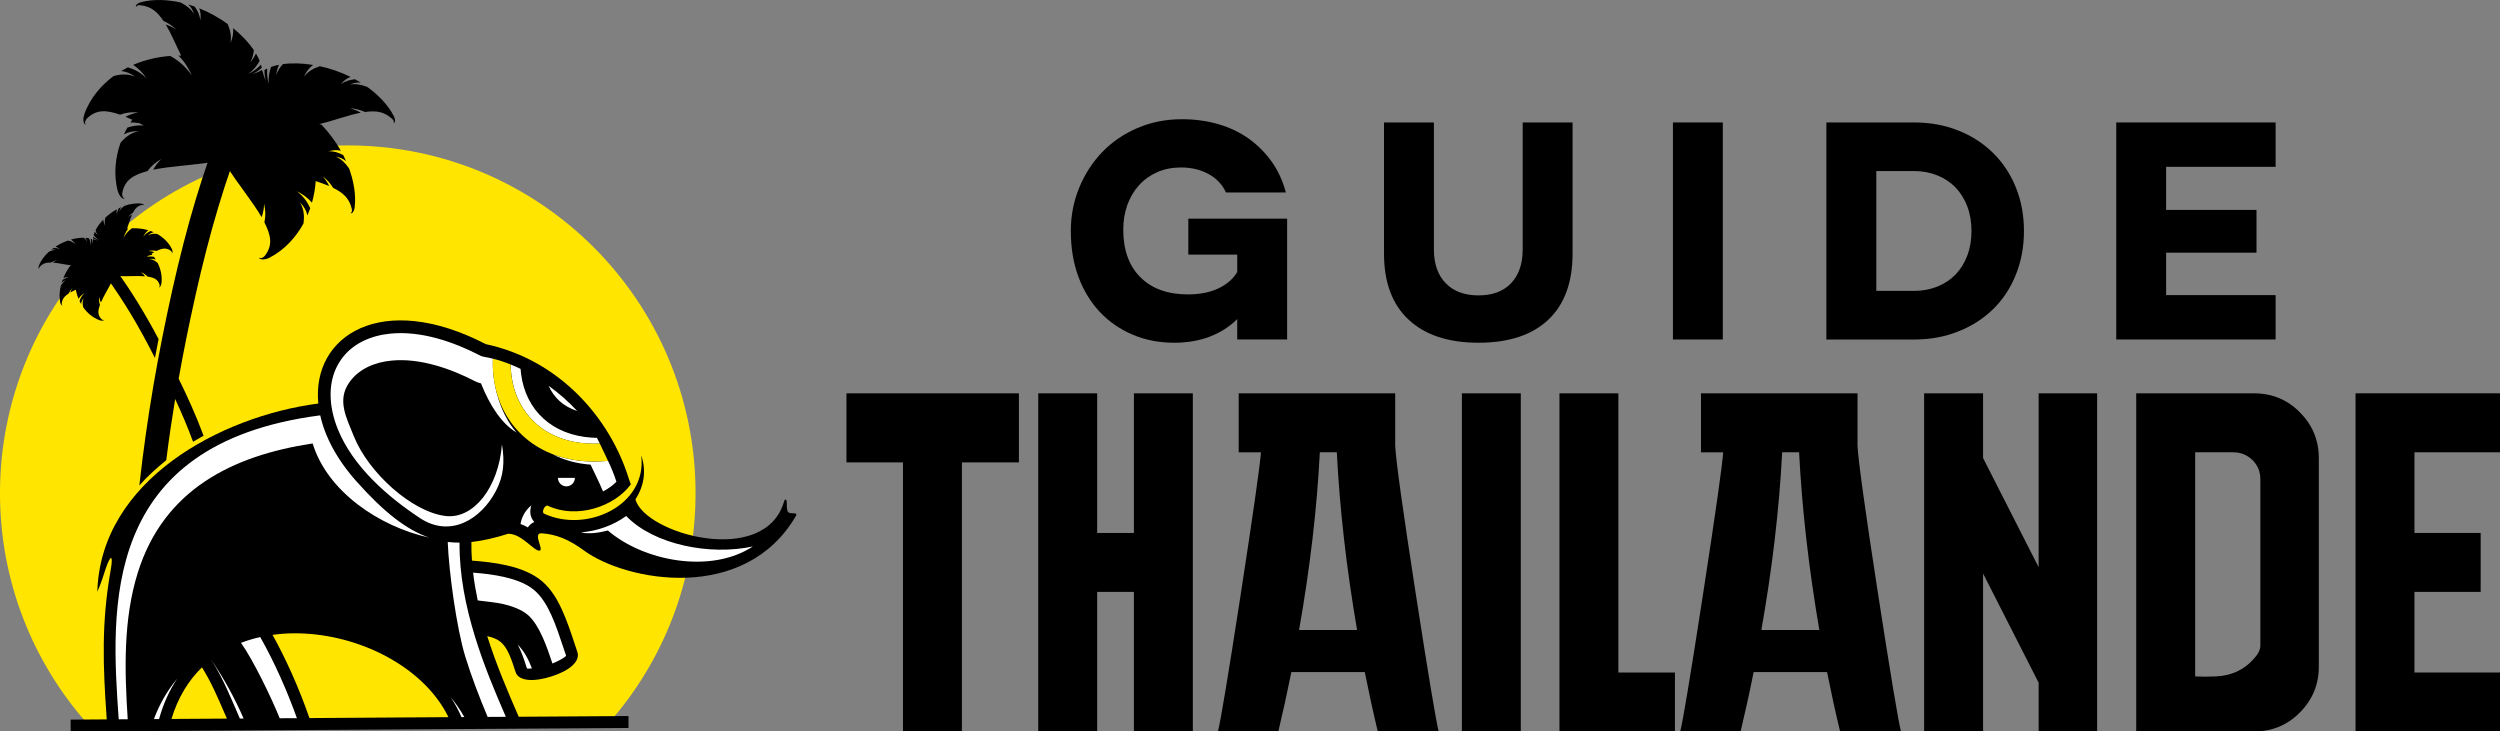
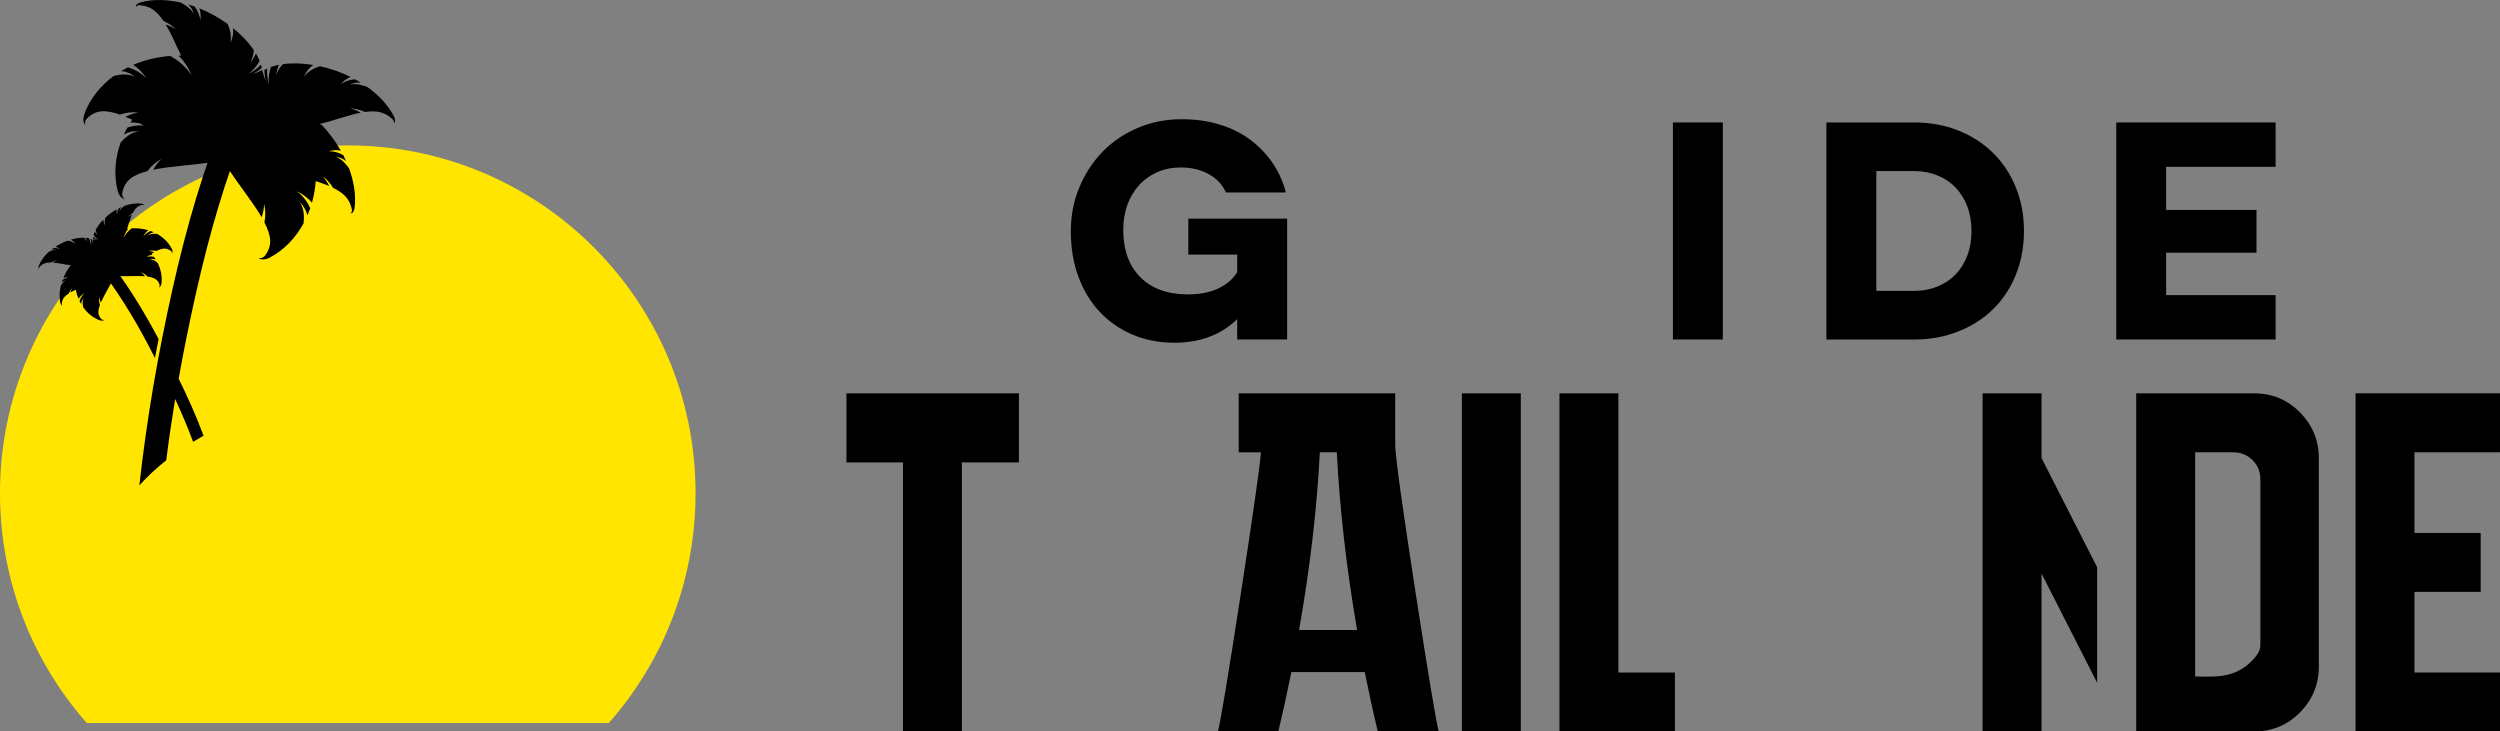
<svg xmlns="http://www.w3.org/2000/svg" version="1.1" id="Calque_1" x="0px" y="0px" width="191.847px" height="56.134px" viewBox="-23.103 -18.638 191.847 56.134" enable-background="new -23.103 -18.638 191.847 56.134" xml:space="preserve">
  <rect x="-23.103" y="-18.638" width="191.847" height="56.134" fill="#808080" stroke="none" />
  <g>
    <g>
      <path fill="#FFE500" d="M3.584-7.479c14.742,0,26.689,11.948,26.689,26.688c0,6.762-2.515,12.934-6.654,17.633h-40.066    c-4.141-4.7-6.657-10.872-6.657-17.633C-23.101,4.47-11.151-7.479,3.584-7.479z" />
-       <path d="M21.708,23.604c-1.131-0.83-2.106-1.239-3.234-1.316c-0.758-0.054,0.222,1.321-0.187,1.331    c-0.441,0.015-1.347-1.298-2.391-1.298c-1.016,0.323-1.945,0.539-2.825,0.635c-0.005,0.475,0.009,0.952,0.043,1.427    c0.836,0.063,1.795,0.161,2.708,0.373c1.02,0.236,1.988,0.614,2.704,1.237c1.243,1.081,1.854,2.921,2.507,4.887l0.165,0.495    c0.202,0.596-0.31,1.143-1.086,1.535c-0.264,0.134-0.564,0.256-0.872,0.353c-0.31,0.1-0.624,0.179-0.917,0.226h-0.002    c-0.898,0.153-1.676,0.016-1.86-0.56c-0.339-1.075-0.612-1.783-1.039-2.207c-0.271-0.263-0.627-0.438-1.135-0.544    c0.705,2.229,1.608,4.332,2.418,6.187l8.421-0.055l0.004,0.915l-42.809,0.271l-0.004-0.91l2.771-0.019    c-0.291-4.125-0.419-7.395,0.31-11.501c0.202-1.142-0.013-1.186-0.39-0.064c-0.187,0.554-0.341,1.102-0.642,1.766    c0.249-8.524,9.433-13.459,16.958-14.44C0.81,7.097,6.22,3.651,14.172,7.769c5.654,1.205,9.563,5.678,10.997,10.385    c0.042,0.126,0.093,0.251,0.137,0.376c-1.248,1.714-4.165,2.684-6.361,1.646c-0.233-0.113-0.524,0.497-0.293,0.604    c3.268,1.521,7.932-0.646,7.45-4.467c0.423,1.19,0.2,2.39-0.443,3.364c0.708,2.661,9.974,5.26,11.416,0.136    c0.043-0.156,0.175-0.143,0.191,0.017c0.022,0.252-0.013,0.664,0.098,0.809c0.109,0.142,0.347,0.097,0.54,0.119    c0.067,0.008,0.143,0.067,0.08,0.178C34.075,27.69,24.948,25.984,21.708,23.604L21.708,23.604z M-9.944,36.533l4.253-0.026    l-0.153-0.36h-0.004c-0.577-1.342-1.089-2.521-1.758-3.571C-8.635,33.577-9.447,34.883-9.944,36.533L-9.944,36.533z M0.643,36.466    l10.667-0.07c-1.016-2.092-2.947-3.786-5.255-4.913c-2.037-0.994-4.364-1.536-6.613-1.521c-0.549,0.004-1.095,0.042-1.629,0.118    c0.521,0.938,1.002,1.914,1.432,2.867C-0.197,34.19,0.277,35.402,0.643,36.466z" />
-       <path fill="#FFFFFF" d="M16.622,30.828c0.264,0.479,0.476,1.072,0.711,1.822c0.011,0.034,0.16,0.031,0.384,0.003    C17.46,31.979,17.127,31.329,16.622,30.828L16.622,30.828z M21.014,18.033c0,0.357-0.293,0.652-0.652,0.652    c-0.358,0-0.651-0.294-0.651-0.652H21.014L21.014,18.033z M19.29,32.279c-0.404-1.23-0.992-2.949-1.873-3.717    c-0.519-0.452-1.31-0.712-1.973-0.863c-0.36-0.082-1.311-0.193-1.888-0.261c-0.148-0.704-0.271-1.417-0.354-2.132    c0.763,0.059,1.612,0.152,2.418,0.342c0.889,0.203,1.722,0.521,2.306,1.03c1.057,0.92,1.628,2.645,2.24,4.487l0.167,0.497    c0.022,0.071-0.256,0.242-0.634,0.43C19.574,32.16,19.436,32.219,19.29,32.279L19.29,32.279z M-4.696,36.503l0.286-0.004    c-0.656-1.522-1.55-3.152-2.498-4.523C-5.987,33.38-5.37,34.964-4.696,36.503L-4.696,36.503z M-1.639,36.48    c-0.625-1.554-2.013-4.435-2.971-5.788c0.48-0.183,0.973-0.331,1.477-0.442c0.566,0.998,1.085,2.044,1.545,3.071    c0.495,1.102,0.923,2.18,1.269,3.153L-1.639,36.48L-1.639,36.48z M15.716,36.37c-0.808-1.854-1.69-3.943-2.374-6.169    c-0.708-2.299-1.199-4.735-1.181-7.197c-0.307,0-0.604-0.019-0.905-0.051c0.086,2.3,0.685,6.639,1.341,8.778    c0.487,1.581,1.083,3.125,1.72,4.646L15.716,36.37L15.716,36.37z M9.828,22.617c-3.822-0.842-7.819-3.539-8.938-7.225    c-6.177,0.933-11.425,3.552-13.418,9.911c-1.124,3.583-1.018,7.511-0.775,11.253l-0.691,0.005    c-0.597-8.491-1.439-21.135,15.464-23.326c0.356,1.612,1.257,3.36,2.792,5.08C6.365,20.674,8.094,22.016,9.828,22.617    L9.828,22.617z M-11.292,36.544l0.395-0.004c0.328-1.186,0.802-2.218,1.396-3.103C-10.271,34.356-10.864,35.402-11.292,36.544    L-11.292,36.544z M11.459,34.835c0.4,0.485,0.762,1.004,1.071,1.554l-0.22,0.004C12.08,35.848,11.792,35.327,11.459,34.835    L11.459,34.835z M22.928,15.399c-0.068-0.141-0.143-0.287-0.223-0.436c-0.13-0.004-0.254-0.007-0.378-0.015    c-1.541-0.098-2.802-0.623-3.729-1.468c-0.94-0.851-1.525-2.02-1.71-3.39c-0.021-0.136-0.035-0.277-0.044-0.423    c-0.25-0.122-0.504-0.234-0.757-0.334c0.002,0.303,0.026,0.6,0.063,0.89c0.195,1.428,0.824,2.67,1.806,3.576    c0.993,0.912,2.354,1.494,4.011,1.597C22.278,15.415,22.598,15.418,22.928,15.399L22.928,15.399z M14.723,8.887    c-0.227-0.058-0.451-0.104-0.672-0.14l-0.081-0.02c-0.093-0.022-0.166-0.043-0.245-0.089C11.681,7.581,9.2,6.736,6.868,6.962    C5.378,7.106,3.929,7.714,3.054,8.98c-1.096,1.58-0.926,3.6-0.237,5.307c1.154,2.863,3.792,5.172,6.311,6.834    c2.355,1.552,4.708,0.064,5.83-2.098c0.574-1.108,0.69-2.158,0.458-3.564c-0.254,3.309-2.18,5.757-4.327,5.5    c-2.551-0.304-5.892-3.28-7.036-6.112c-0.586-1.456-1.3-2.774-0.359-4.127c0.741-1.07,1.993-1.566,3.249-1.686    c2.171-0.211,4.517,0.603,6.424,1.591c0.141,0.073,0.285,0.12,0.44,0.159c0.7,1.743,1.606,3.109,2.73,3.768    c-0.996-1.15-1.545-2.674-1.745-4.152C14.726,9.91,14.701,9.405,14.723,8.887L14.723,8.887z M19.279,16.205    c0.897,0.481,1.902,0.737,2.939,0.812c0.002,0.004,0.003,0.008,0.006,0.011c0.313,0.676,0.662,1.35,0.949,2.049    c0.388-0.202,0.737-0.454,1.028-0.746c-0.168-0.541-0.396-1.075-0.642-1.604c-0.583,0.056-1.142,0.067-1.674,0.035    C20.935,16.702,20.064,16.509,19.279,16.205L19.279,16.205z M16.842,21.575c0.204,0.07,0.396,0.155,0.562,0.26    c0.017-0.022,0.039-0.053,0.059-0.078c0.118-0.152,0.269-0.264,0.434-0.337c-0.013-0.015-0.024-0.032-0.037-0.046    c-0.297-0.352-0.329-0.815-0.188-1.231c-0.256,0.206-0.476,0.473-0.623,0.78C16.946,21.131,16.875,21.353,16.842,21.575    L16.842,21.575z M21.191,12.9c-0.538-0.175-0.996-0.434-1.363-0.771c-0.352-0.323-0.63-0.712-0.827-1.161    C19.807,11.55,20.554,12.21,21.191,12.9L21.191,12.9z M24.951,20.959c-0.986,0.717-2.214,1.154-3.472,1.259    c0.629,0.15,1.432,0.019,2.066-0.145c2.741,2.358,7.902,3.348,11.124,1.223C31.373,24.015,27.066,23.158,24.951,20.959z" />
      <path fill="#FFE500" d="M22.928,15.404v-0.004c-0.332,0.019-0.653,0.016-0.964-0.007c-1.659-0.102-3.02-0.683-4.012-1.597    c-0.985-0.904-1.613-2.147-1.806-3.575c-0.038-0.289-0.06-0.587-0.063-0.89c-0.453-0.183-0.909-0.335-1.363-0.445    c-0.021,0.519,0.003,1.023,0.07,1.519c0.235,1.75,1.014,3.279,2.234,4.401c1.216,1.12,2.869,1.832,4.857,1.952    c0.532,0.036,1.091,0.024,1.674-0.032C23.349,16.282,23.13,15.841,22.928,15.404z" />
      <path d="M-8.287,15.262c-0.435-1.179-0.896-2.248-1.375-3.28c-0.252,1.526-0.48,3.086-0.684,4.702    c-0.748,0.593-1.442,1.233-2.063,1.929c0.581-5.241,1.445-10.129,2.521-14.966c1.102-4.937,2.424-9.41,3.898-12.919l1.688,0.708    C-5.74-5.134-7.032-0.771-8.104,4.039c-0.473,2.121-0.907,4.229-1.289,6.383c0.679,1.383,1.316,2.778,1.912,4.376    C-7.756,14.951-8.021,15.104-8.287,15.262L-8.287,15.262z M-11.214,8.836c0.092-0.486,0.185-0.969,0.28-1.451    c-1.021-1.937-2.116-3.728-3.278-5.312l-0.735,0.542c1.287,1.758,2.496,3.774,3.609,5.975L-11.214,8.836z" />
      <path d="M-5.763-6.936l-0.047,0.012C-5.894-6.76-5.962-6.595-6.016-6.426c-0.065-0.114-0.122-0.228-0.18-0.341    c-0.163,0.203-0.347,0.385-0.542,0.552C-8.284-5.954-10-5.896-11.35-5.613c0.167-0.302,0.375-0.582,0.64-0.824    c-0.441,0.235-0.801,0.545-1.071,0.926c-1.069,0.288-1.751,0.672-1.938,1.672c-0.037,0.204,0.035,0.39,0.2,0.453    c-0.237,0.056-0.469-0.307-0.543-0.578c-0.349-1.31-0.176-2.627,0.209-3.721c0.364-0.423,0.788-0.771,1.398-0.885    c-0.436-0.016-0.818,0.063-1.141,0.247c0.083-0.18,0.174-0.357,0.274-0.531c0.388-0.122,0.797-0.189,1.252-0.154    c-0.109-0.059-0.217-0.114-0.326-0.169c-0.24-0.048-0.474-0.067-0.697-0.06C-13.05-9.31-13-9.378-12.954-9.449    c-0.176-0.084-0.351-0.16-0.523-0.23c0.289-0.148,0.595-0.259,0.929-0.315l0.014-0.016c-0.479-0.041-0.931,0.014-1.354,0.171    c-1.048-0.36-1.825-0.425-2.546,0.298c-0.141,0.146-0.188,0.341-0.086,0.488c-0.227-0.089-0.214-0.52-0.123-0.784    c0.441-1.279,1.328-2.274,2.256-2.964c0.542-0.146,1.089-0.196,1.656,0.053c-0.348-0.258-0.71-0.407-1.077-0.438    c0.168-0.1,0.343-0.197,0.521-0.286c0.504,0.152,0.988,0.402,1.432,0.853c-0.304-0.451-0.646-0.798-1.029-1.041    c0.905-0.389,1.878-0.612,2.843-0.686c0.599,0.333,1.153,0.775,1.625,1.453l0.013-0.005c-0.052-0.112-0.106-0.223-0.162-0.327    c-0.023-0.041-0.049-0.077-0.075-0.116l0.015,0.006c-0.227-0.401-0.484-0.746-0.777-1.036c0.066,0,0.133,0,0.2,0    c-0.408-0.829-0.76-1.689-1.183-2.39c0.28,0.098,0.552,0.225,0.807,0.39c-0.287-0.277-0.616-0.501-0.985-0.665    c-0.461-0.683-0.92-1.111-1.775-1.201c-0.167-0.02-0.305,0.036-0.32,0.142c-0.095-0.152,0.148-0.313,0.354-0.368    c0.987-0.268,2.096-0.198,3.066,0.017c0.421,0.223,0.795,0.487,1.02,0.878c-0.08-0.282-0.228-0.527-0.442-0.73    c0.165,0.047,0.328,0.101,0.489,0.158c0.237,0.318,0.404,0.668,0.438,1.074c0.056-0.332,0.031-0.646-0.08-0.937    c0.787,0.317,1.528,0.732,2.18,1.205c0.2,0.452,0.309,0.931,0.218,1.46c0.169-0.388,0.238-0.77,0.199-1.14    c0.659,0.531,1.206,1.113,1.595,1.688c-0.028,0.314-0.111,0.628-0.278,0.947c0.189-0.227,0.337-0.457,0.438-0.691    c0.115,0.189,0.21,0.38,0.284,0.564c-0.198,0.363-0.467,0.704-0.857,1.01c0.384-0.207,0.707-0.444,0.959-0.717    c0.026,0.081,0.045,0.162,0.06,0.241c-0.204,0.18-0.437,0.345-0.707,0.488c0.265-0.09,0.51-0.196,0.732-0.32    c0.006,0.038,0.011,0.072,0.017,0.11l0.021-0.013c0.055,0.249,0.137,0.502,0.247,0.76c-0.072-0.301-0.104-0.582-0.109-0.854    c0.071-0.042,0.145-0.079,0.221-0.117c-0.032,0.37,0.005,0.767,0.107,1.191c-0.031-0.495,0.043-0.924,0.182-1.311    c0.188-0.068,0.393-0.124,0.612-0.166c-0.107,0.236-0.179,0.498-0.222,0.791c0.124-0.338,0.306-0.611,0.52-0.839    c0.688-0.095,1.485-0.075,2.323,0.061c-0.302,0.22-0.54,0.524-0.716,0.908c0.332-0.419,0.76-0.657,1.233-0.809    c0.789,0.171,1.59,0.444,2.354,0.821c-0.293,0.113-0.542,0.304-0.751,0.566c0.327-0.241,0.695-0.35,1.09-0.388    c0.15,0.082,0.299,0.167,0.446,0.259c-0.297-0.027-0.577,0.028-0.841,0.155c0.443-0.096,0.89,0.008,1.333,0.172    c0.809,0.582,1.598,1.359,2.057,2.275c0.095,0.188,0.137,0.477-0.039,0.51c0.07-0.085,0.019-0.221-0.111-0.337    c-0.636-0.576-1.263-0.632-2.078-0.521c-0.368-0.165-0.75-0.26-1.149-0.289c0.292,0.08,0.567,0.199,0.828,0.342    C3.59-9.8,2.494-9.371,1.396-9.118c0.055,0.015,0.115,0.031,0.172,0.046c0.555,0.583,1.065,1.259,1.486,1.998    c-0.304-0.07-0.619-0.051-0.94,0.048c0.406-0.021,0.775,0.101,1.122,0.29c0.078,0.154,0.152,0.309,0.222,0.466    c-0.231-0.19-0.493-0.302-0.784-0.344c0.419,0.171,0.731,0.505,1.009,0.893c0.341,0.935,0.558,2.022,0.425,3.037    C4.08-2.475,3.952-2.211,3.79-2.284c0.104-0.033,0.142-0.173,0.099-0.342C3.686-3.46,3.2-3.855,2.46-4.223    c-0.21-0.344-0.477-0.638-0.79-0.886c0.196,0.232,0.358,0.482,0.491,0.75C1.84-4.499,1.489-4.622,1.126-4.74    C1.083-4.184,0.99-3.626,0.838-3.085c-0.292-0.35-0.685-0.64-1.168-0.882c0.506,0.382,0.819,0.829,1.035,1.307    C0.639-2.473,0.567-2.288,0.489-2.107c-0.079-0.362-0.274-0.7-0.577-1.011C0.235-2.586,0.26-2.04,0.185-1.487    c-0.556,1.016-1.426,2.024-2.633,2.639c-0.25,0.126-0.675,0.195-0.794-0.018c0.158,0.078,0.348,0.01,0.471-0.154    C-2.148,0.17-2.317-0.59-2.814-1.578c0.104-0.458,0.095-0.933-0.024-1.419C-2.842-2.636-2.91-2.294-3.025-1.97    c-0.69-1.192-1.792-2.51-2.628-3.839C-5.656-6.024-5.647-6.24-5.619-6.455c-0.138,0.039-0.275,0.074-0.417,0.104    C-5.927-6.533-5.838-6.728-5.763-6.936L-5.763-6.936z M-14.44,2.289l0.021,0.003c0.043,0.066,0.083,0.133,0.114,0.204    c0.022-0.051,0.041-0.105,0.059-0.156c0.08,0.079,0.167,0.147,0.26,0.208c0.679,0.034,1.42-0.035,2.016,0.018    c-0.088-0.119-0.194-0.229-0.318-0.319c0.203,0.078,0.373,0.194,0.508,0.342c0.475,0.067,0.789,0.2,0.923,0.62    c0.025,0.084,0.003,0.167-0.064,0.203c0.104,0.011,0.186-0.156,0.204-0.277c0.082-0.58-0.061-1.139-0.283-1.588    c-0.178-0.163-0.379-0.288-0.648-0.307c0.186-0.031,0.354-0.015,0.502,0.047c-0.042-0.074-0.09-0.146-0.143-0.216    c-0.172-0.032-0.352-0.04-0.546-0.001c0.042-0.031,0.088-0.06,0.129-0.088c0.101-0.033,0.2-0.053,0.299-0.062    c-0.022-0.029-0.048-0.055-0.072-0.083c0.072-0.043,0.143-0.088,0.213-0.125c-0.131-0.049-0.271-0.08-0.417-0.088l-0.006-0.006    c0.204-0.042,0.398-0.042,0.594,0.004c0.43-0.21,0.76-0.277,1.109-0.005C-9.918,0.669-9.89,0.75-9.924,0.818    c0.09-0.049,0.066-0.233,0.012-0.345c-0.257-0.526-0.689-0.908-1.124-1.157c-0.239-0.031-0.477-0.026-0.711,0.111    c0.137-0.13,0.284-0.211,0.444-0.243c-0.08-0.036-0.16-0.068-0.241-0.097c-0.206,0.091-0.402,0.224-0.569,0.44    c0.104-0.209,0.235-0.377,0.387-0.5c-0.412-0.119-0.844-0.163-1.261-0.146c-0.241,0.174-0.456,0.395-0.623,0.708h-0.006    c0.017-0.051,0.034-0.1,0.054-0.149c0.007-0.018,0.017-0.035,0.024-0.052l-0.004,0.001c0.076-0.184,0.167-0.345,0.276-0.484    c-0.028,0.002-0.056,0.004-0.085,0.007c0.133-0.375,0.237-0.765,0.384-1.088c-0.115,0.057-0.227,0.125-0.327,0.209    c0.11-0.135,0.237-0.247,0.388-0.336c0.163-0.317,0.337-0.526,0.701-0.61c0.072-0.017,0.134,0,0.146,0.045    c0.034-0.07-0.08-0.125-0.17-0.14c-0.439-0.063-0.911,0.024-1.319,0.167c-0.169,0.118-0.315,0.249-0.389,0.429    c0.018-0.124,0.068-0.238,0.154-0.337c-0.071,0.031-0.138,0.063-0.204,0.096c-0.085,0.148-0.14,0.307-0.132,0.484    c-0.042-0.142-0.048-0.277-0.016-0.409c-0.323,0.177-0.616,0.396-0.874,0.632c-0.062,0.208-0.085,0.416-0.019,0.639    c-0.092-0.158-0.143-0.317-0.145-0.479c-0.256,0.263-0.458,0.541-0.596,0.809c0.028,0.133,0.08,0.264,0.169,0.391    c-0.092-0.085-0.169-0.179-0.226-0.274c-0.04,0.088-0.071,0.175-0.095,0.258c0.104,0.146,0.238,0.279,0.419,0.392    c-0.174-0.068-0.326-0.156-0.447-0.258c-0.009,0.038-0.011,0.073-0.015,0.109c0.098,0.063,0.204,0.123,0.33,0.172    c-0.118-0.024-0.228-0.058-0.332-0.101c-0.002,0.018-0.002,0.033-0.002,0.05l-0.009-0.005c-0.009,0.109-0.032,0.223-0.067,0.339    c0.017-0.133,0.015-0.256,0.002-0.37c-0.033-0.016-0.064-0.029-0.1-0.04c0.033,0.158,0.039,0.33,0.015,0.516    c-0.013-0.211-0.069-0.393-0.146-0.554c-0.083-0.02-0.175-0.033-0.273-0.038c0.06,0.094,0.104,0.203,0.138,0.326    c-0.067-0.14-0.158-0.247-0.266-0.333C-16.97-0.4-17.315-0.351-17.666-0.25c0.141,0.08,0.258,0.198,0.354,0.354    c-0.165-0.162-0.36-0.243-0.573-0.282c-0.329,0.115-0.659,0.274-0.969,0.473C-18.724,0.33-18.606,0.4-18.501,0.5    C-18.654,0.41-18.82,0.383-18.99,0.39c-0.062,0.042-0.118,0.087-0.178,0.135c0.126-0.029,0.249-0.022,0.372,0.022    c-0.197-0.019-0.383,0.05-0.566,0.142c-0.316,0.29-0.616,0.668-0.766,1.086c-0.031,0.086-0.036,0.215,0.044,0.219    c-0.035-0.039-0.021-0.097,0.03-0.152c0.242-0.281,0.51-0.337,0.867-0.334c0.151-0.089,0.31-0.152,0.479-0.187    c-0.122,0.051-0.233,0.116-0.339,0.194c0.435,0.027,0.929,0.156,1.415,0.207c-0.024,0.012-0.046,0.019-0.074,0.031    c-0.206,0.277-0.393,0.596-0.533,0.934c0.126-0.044,0.264-0.056,0.406-0.03c-0.174,0.016-0.327,0.086-0.468,0.188    c-0.024,0.07-0.049,0.136-0.072,0.211c0.09-0.094,0.196-0.156,0.319-0.19c-0.17,0.097-0.287,0.257-0.386,0.437    c-0.098,0.422-0.135,0.9-0.024,1.332c0.022,0.085,0.091,0.194,0.157,0.153c-0.046-0.009-0.068-0.067-0.059-0.142    c0.044-0.366,0.234-0.563,0.53-0.759c0.074-0.16,0.171-0.301,0.293-0.424c-0.074,0.108-0.128,0.226-0.171,0.35    c0.13-0.078,0.277-0.148,0.427-0.219c0.046,0.237,0.117,0.472,0.208,0.697c0.11-0.167,0.262-0.312,0.458-0.44    c-0.197,0.193-0.31,0.4-0.378,0.619c0.039,0.074,0.078,0.151,0.121,0.226c0.017-0.163,0.082-0.315,0.196-0.467    c-0.111,0.246-0.093,0.483-0.033,0.717c0.293,0.412,0.718,0.798,1.268,0.997c0.115,0.04,0.301,0.047,0.34-0.047    c-0.065,0.04-0.148,0.022-0.209-0.043c-0.309-0.312-0.277-0.65-0.115-1.097c-0.069-0.194-0.087-0.397-0.063-0.613    c0.021,0.152,0.069,0.297,0.135,0.431c0.233-0.548,0.639-1.17,0.929-1.786c-0.009-0.092-0.025-0.182-0.048-0.275    c0.062,0.007,0.122,0.016,0.183,0.023C-14.348,2.455-14.4,2.374-14.44,2.289z" />
    </g>
    <g>
      <g>
        <path d="M67,7.662c-1.16,0-2.225-0.207-3.194-0.623c-0.97-0.412-1.807-0.994-2.511-1.739c-0.703-0.746-1.251-1.646-1.64-2.696     c-0.392-1.054-0.584-2.227-0.584-3.52c0-1.175,0.216-2.284,0.647-3.329c0.43-1.042,1.024-1.955,1.774-2.734     c0.754-0.778,1.655-1.392,2.698-1.837c1.045-0.448,2.177-0.673,3.405-0.673c1.011,0,1.951,0.129,2.82,0.386     c0.869,0.255,1.646,0.628,2.325,1.116c0.678,0.488,1.261,1.077,1.753,1.766c0.487,0.688,0.845,1.471,1.079,2.35h-4.597     c-0.28-0.614-0.729-1.085-1.344-1.417c-0.613-0.332-1.315-0.499-2.113-0.499c-0.661,0-1.266,0.12-1.814,0.359     c-0.546,0.242-1.016,0.578-1.403,1.007c-0.389,0.431-0.688,0.938-0.896,1.515c-0.206,0.582-0.311,1.21-0.311,1.89     c0,1.559,0.438,2.775,1.316,3.654c0.878,0.88,2.096,1.316,3.653,1.316c0.877,0,1.645-0.147,2.298-0.445     c0.655-0.299,1.149-0.723,1.479-1.269V0.901h-3.752v-2.758h7.582v9.271h-3.83V5.845c-0.578,0.583-1.276,1.027-2.086,1.343     C68.946,7.502,68.027,7.662,67,7.662z" />
-         <path d="M90.363,7.662c-2.32,0-4.108-0.591-5.367-1.766c-1.263-1.176-1.892-2.868-1.892-5.071V-9.241h3.829V0.5     c0,1.112,0.303,1.979,0.91,2.599c0.604,0.623,1.445,0.931,2.521,0.931c1.062,0,1.892-0.308,2.488-0.931     c0.596-0.62,0.894-1.487,0.894-2.599v-9.741h3.828V0.825c0,2.204-0.619,3.896-1.86,5.071C94.461,7.073,92.68,7.662,90.363,7.662z     " />
        <path d="M105.275-9.241h3.827V7.414h-3.827V-9.241z" />
        <path d="M117.052,7.414V-9.241h6.737c1.226,0,2.357,0.209,3.393,0.623c1.038,0.414,1.926,0.989,2.671,1.729     c0.748,0.736,1.325,1.613,1.738,2.633c0.413,1.018,0.622,2.134,0.622,3.343c0,1.209-0.209,2.33-0.622,3.354     c-0.413,1.027-0.99,1.908-1.738,2.638c-0.746,0.731-1.633,1.303-2.671,1.713c-1.035,0.417-2.167,0.624-3.393,0.624h-6.737V7.414z      M120.883,3.684h2.906c0.649,0,1.24-0.112,1.79-0.335c0.544-0.221,1.008-0.533,1.393-0.929c0.378-0.396,0.677-0.879,0.892-1.444     c0.215-0.562,0.322-1.192,0.322-1.889c0-0.695-0.107-1.325-0.322-1.888c-0.214-0.564-0.514-1.043-0.892-1.442     c-0.385-0.396-0.849-0.708-1.393-0.932c-0.55-0.224-1.143-0.336-1.79-0.336h-2.906V3.684z" />
        <path d="M139.296-9.241h12.229v3.405h-8.402v3.307h6.935v3.281h-6.935v3.257h8.402v3.405h-12.229V-9.241z" />
      </g>
      <g>
        <path d="M55.087,16.847h-4.375v20.647H46.19V16.847h-4.337v-5.301h13.234V16.847z" />
-         <path d="M68.433,11.546v25.948h-4.521V26.783h-2.819v10.711h-4.521V11.546h4.521v10.715h2.819V11.546H68.433z" />
        <path d="M83.962,15.548c0.05,1.113,0.572,4.865,1.559,11.253c0.987,6.387,1.584,9.949,1.781,10.694h-4.675     c-0.345-1.435-0.677-2.954-0.999-4.559h-5.633c-0.323,1.607-0.657,3.124-1,4.559H70.36c0.198-0.745,0.78-4.235,1.743-10.489     s1.481-9.899,1.558-10.935h-1.708v-4.524h12.01V15.548z M76.585,29.709h4.453c-0.818-4.768-1.335-9.313-1.556-13.639H78.18     C77.958,20.396,77.429,24.941,76.585,29.709z" />
        <path d="M93.602,37.494H89.08V11.546h4.521V37.494z" />
        <path d="M105.429,32.972v4.522h-4.34h-4.521V11.546h4.521v21.426H105.429z" />
-         <path d="M119.441,15.548c0.049,1.113,0.569,4.865,1.554,11.253c0.989,6.387,1.583,9.949,1.782,10.694h-4.673     c-0.348-1.435-0.68-2.954-1-4.559h-5.636c-0.32,1.607-0.654,3.124-0.999,4.559h-4.634c0.197-0.745,0.78-4.235,1.744-10.489     s1.479-9.899,1.554-10.935h-1.704v-4.524h12.012V15.548z M112.061,29.709h4.451c-0.817-4.768-1.333-9.313-1.555-13.639h-1.299     C113.436,20.396,112.906,24.941,112.061,29.709z" />
-         <path d="M137.827,11.546v25.948h-4.487v-3.742l-4.264-8.378v12.12h-4.524V11.546h4.524v4.967l4.264,8.379V11.546H137.827z" />
+         <path d="M137.827,11.546v25.948v-3.742l-4.264-8.378v12.12h-4.524V11.546h4.524v4.967l4.264,8.379V11.546H137.827z" />
        <path d="M154.84,16.513v16.016c0,1.36-0.481,2.525-1.446,3.501c-0.962,0.979-2.136,1.465-3.521,1.465h-9.045V11.546h9.045     c1.386,0,2.561,0.49,3.521,1.463C154.359,13.987,154.84,15.155,154.84,16.513z M149.836,31.934     c0.346-0.368,0.519-0.715,0.519-1.038V18.144c0-0.593-0.205-1.085-0.61-1.482c-0.41-0.394-0.899-0.591-1.465-0.591     c-0.668,0-1.644,0-2.929,0V33.27c0.494,0.026,1.015,0.026,1.558,0C148.117,33.221,149.093,32.777,149.836,31.934z" />
        <path d="M168.743,16.07h-6.563v6.19h5.08v4.522h-5.08v6.188h6.563v4.524h-11.084v-25.95h11.084V16.07z" />
      </g>
    </g>
  </g>
</svg>